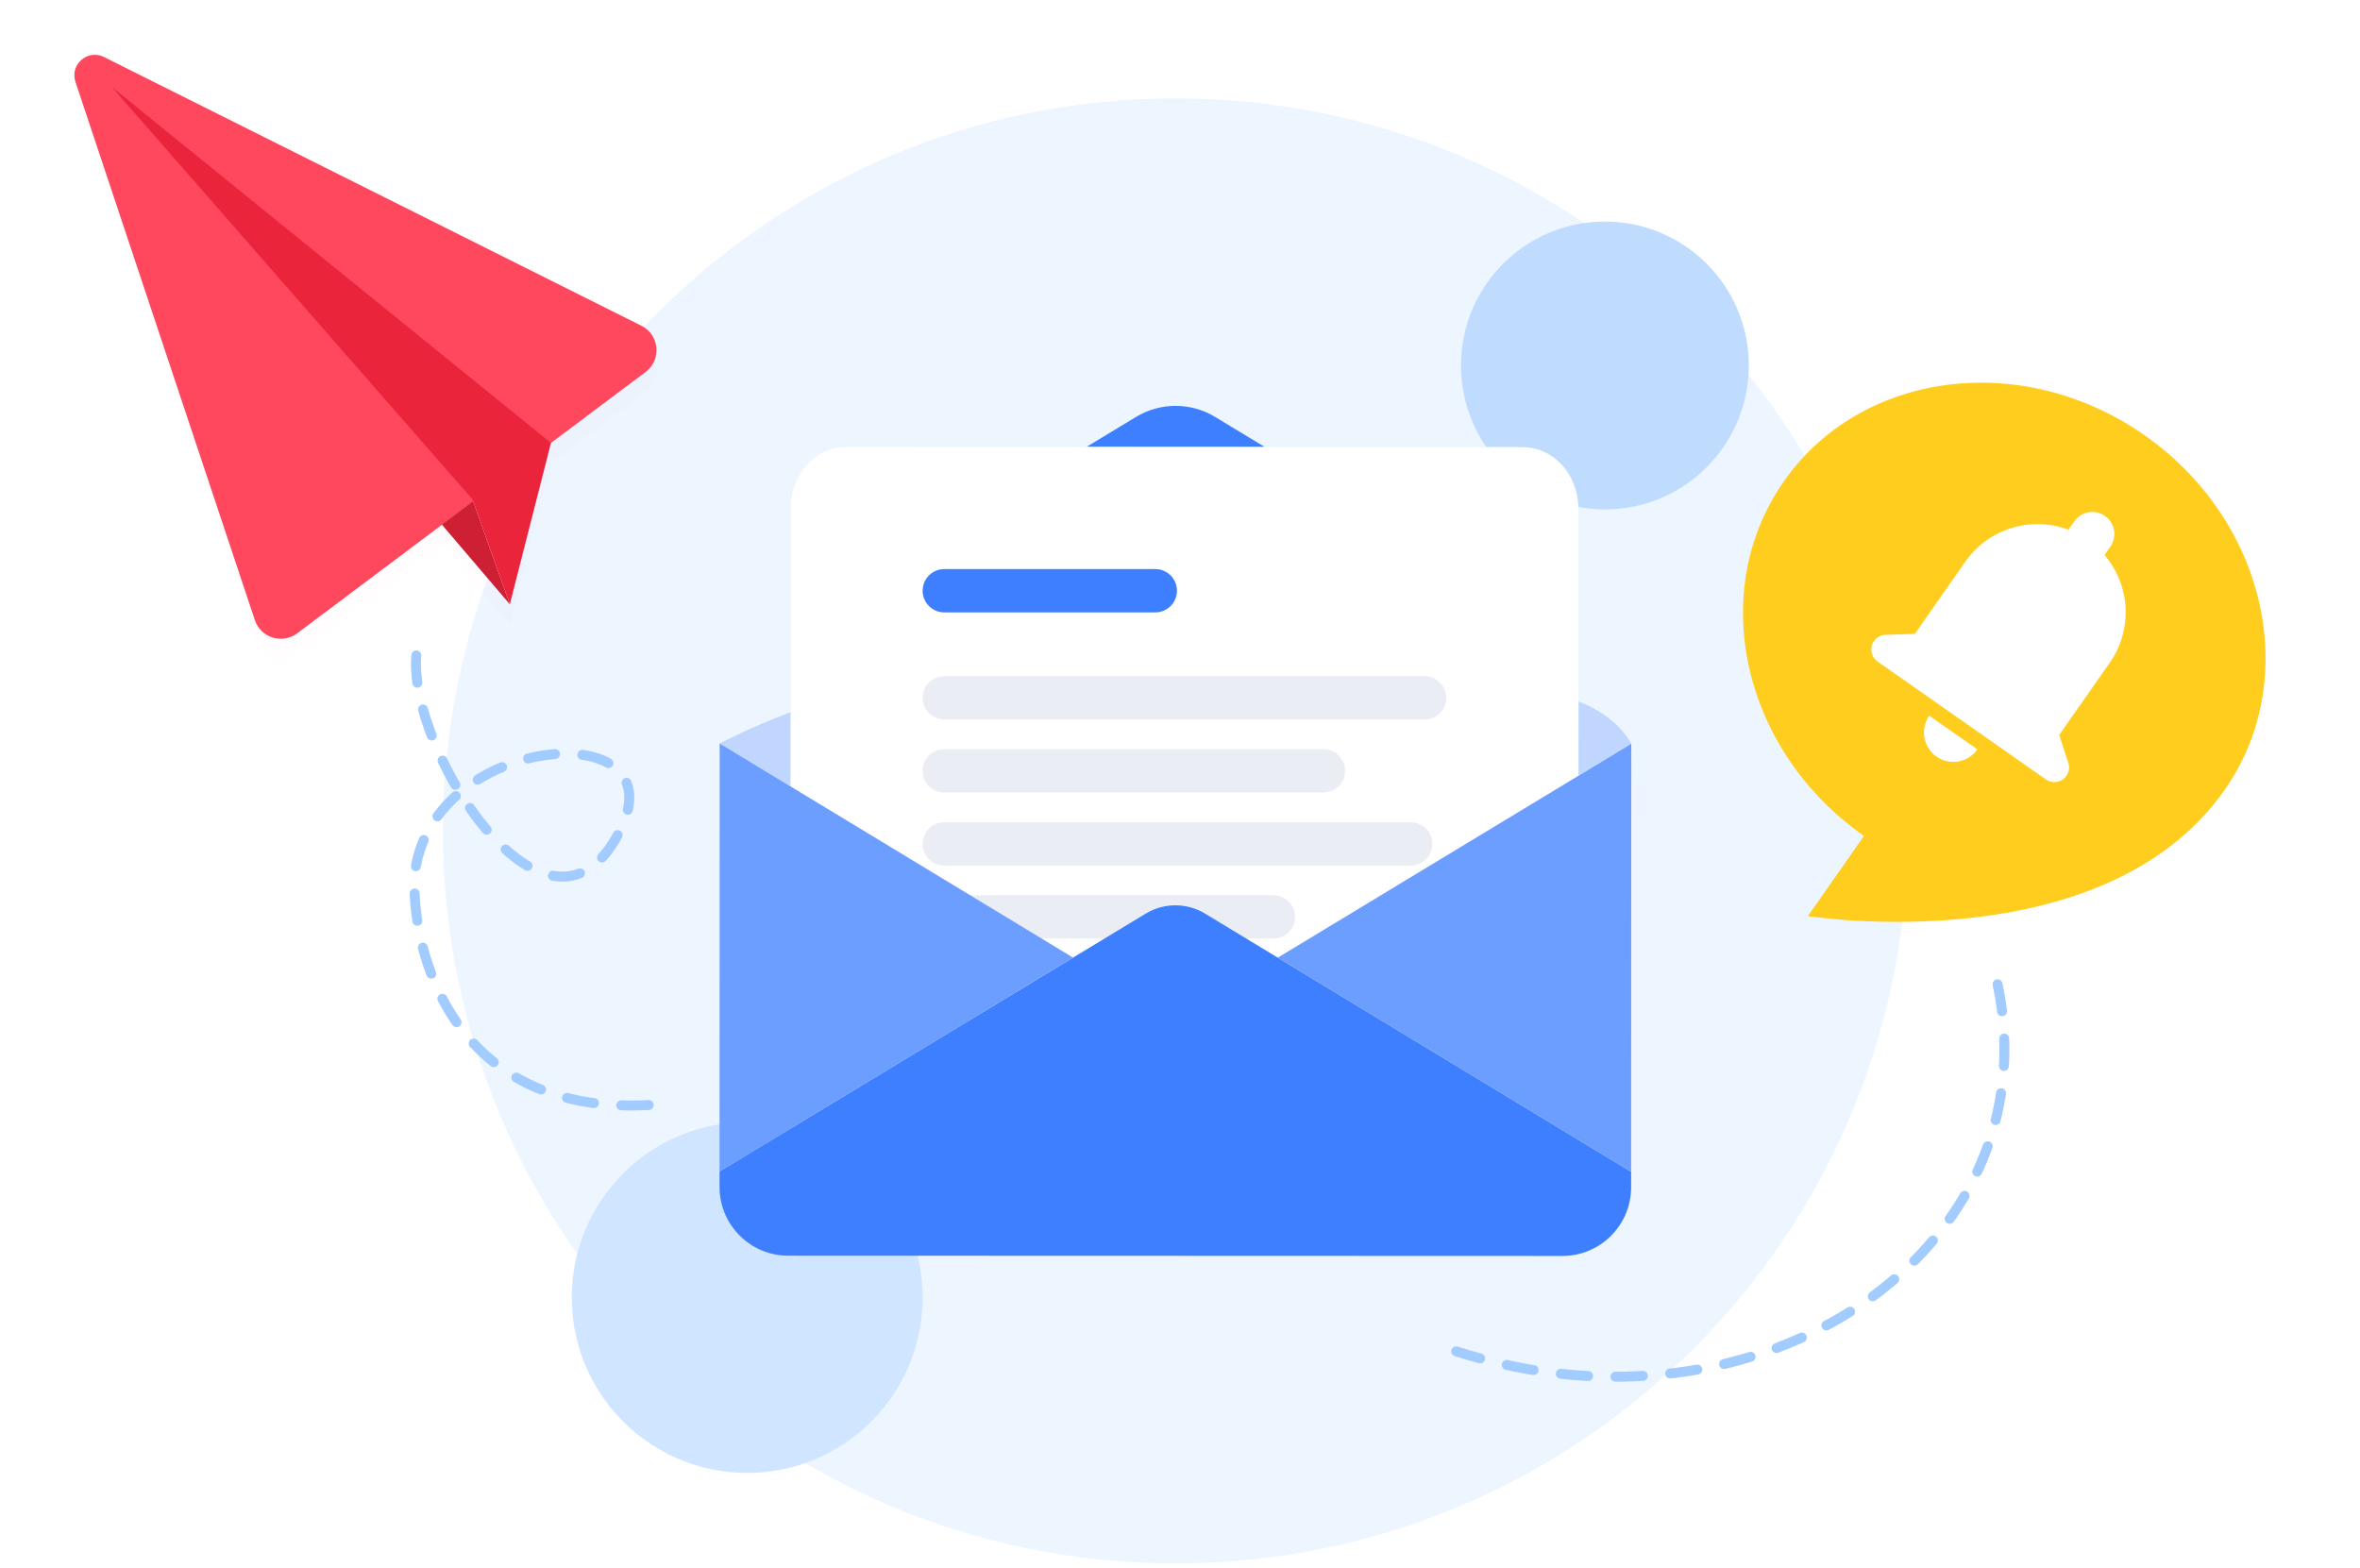
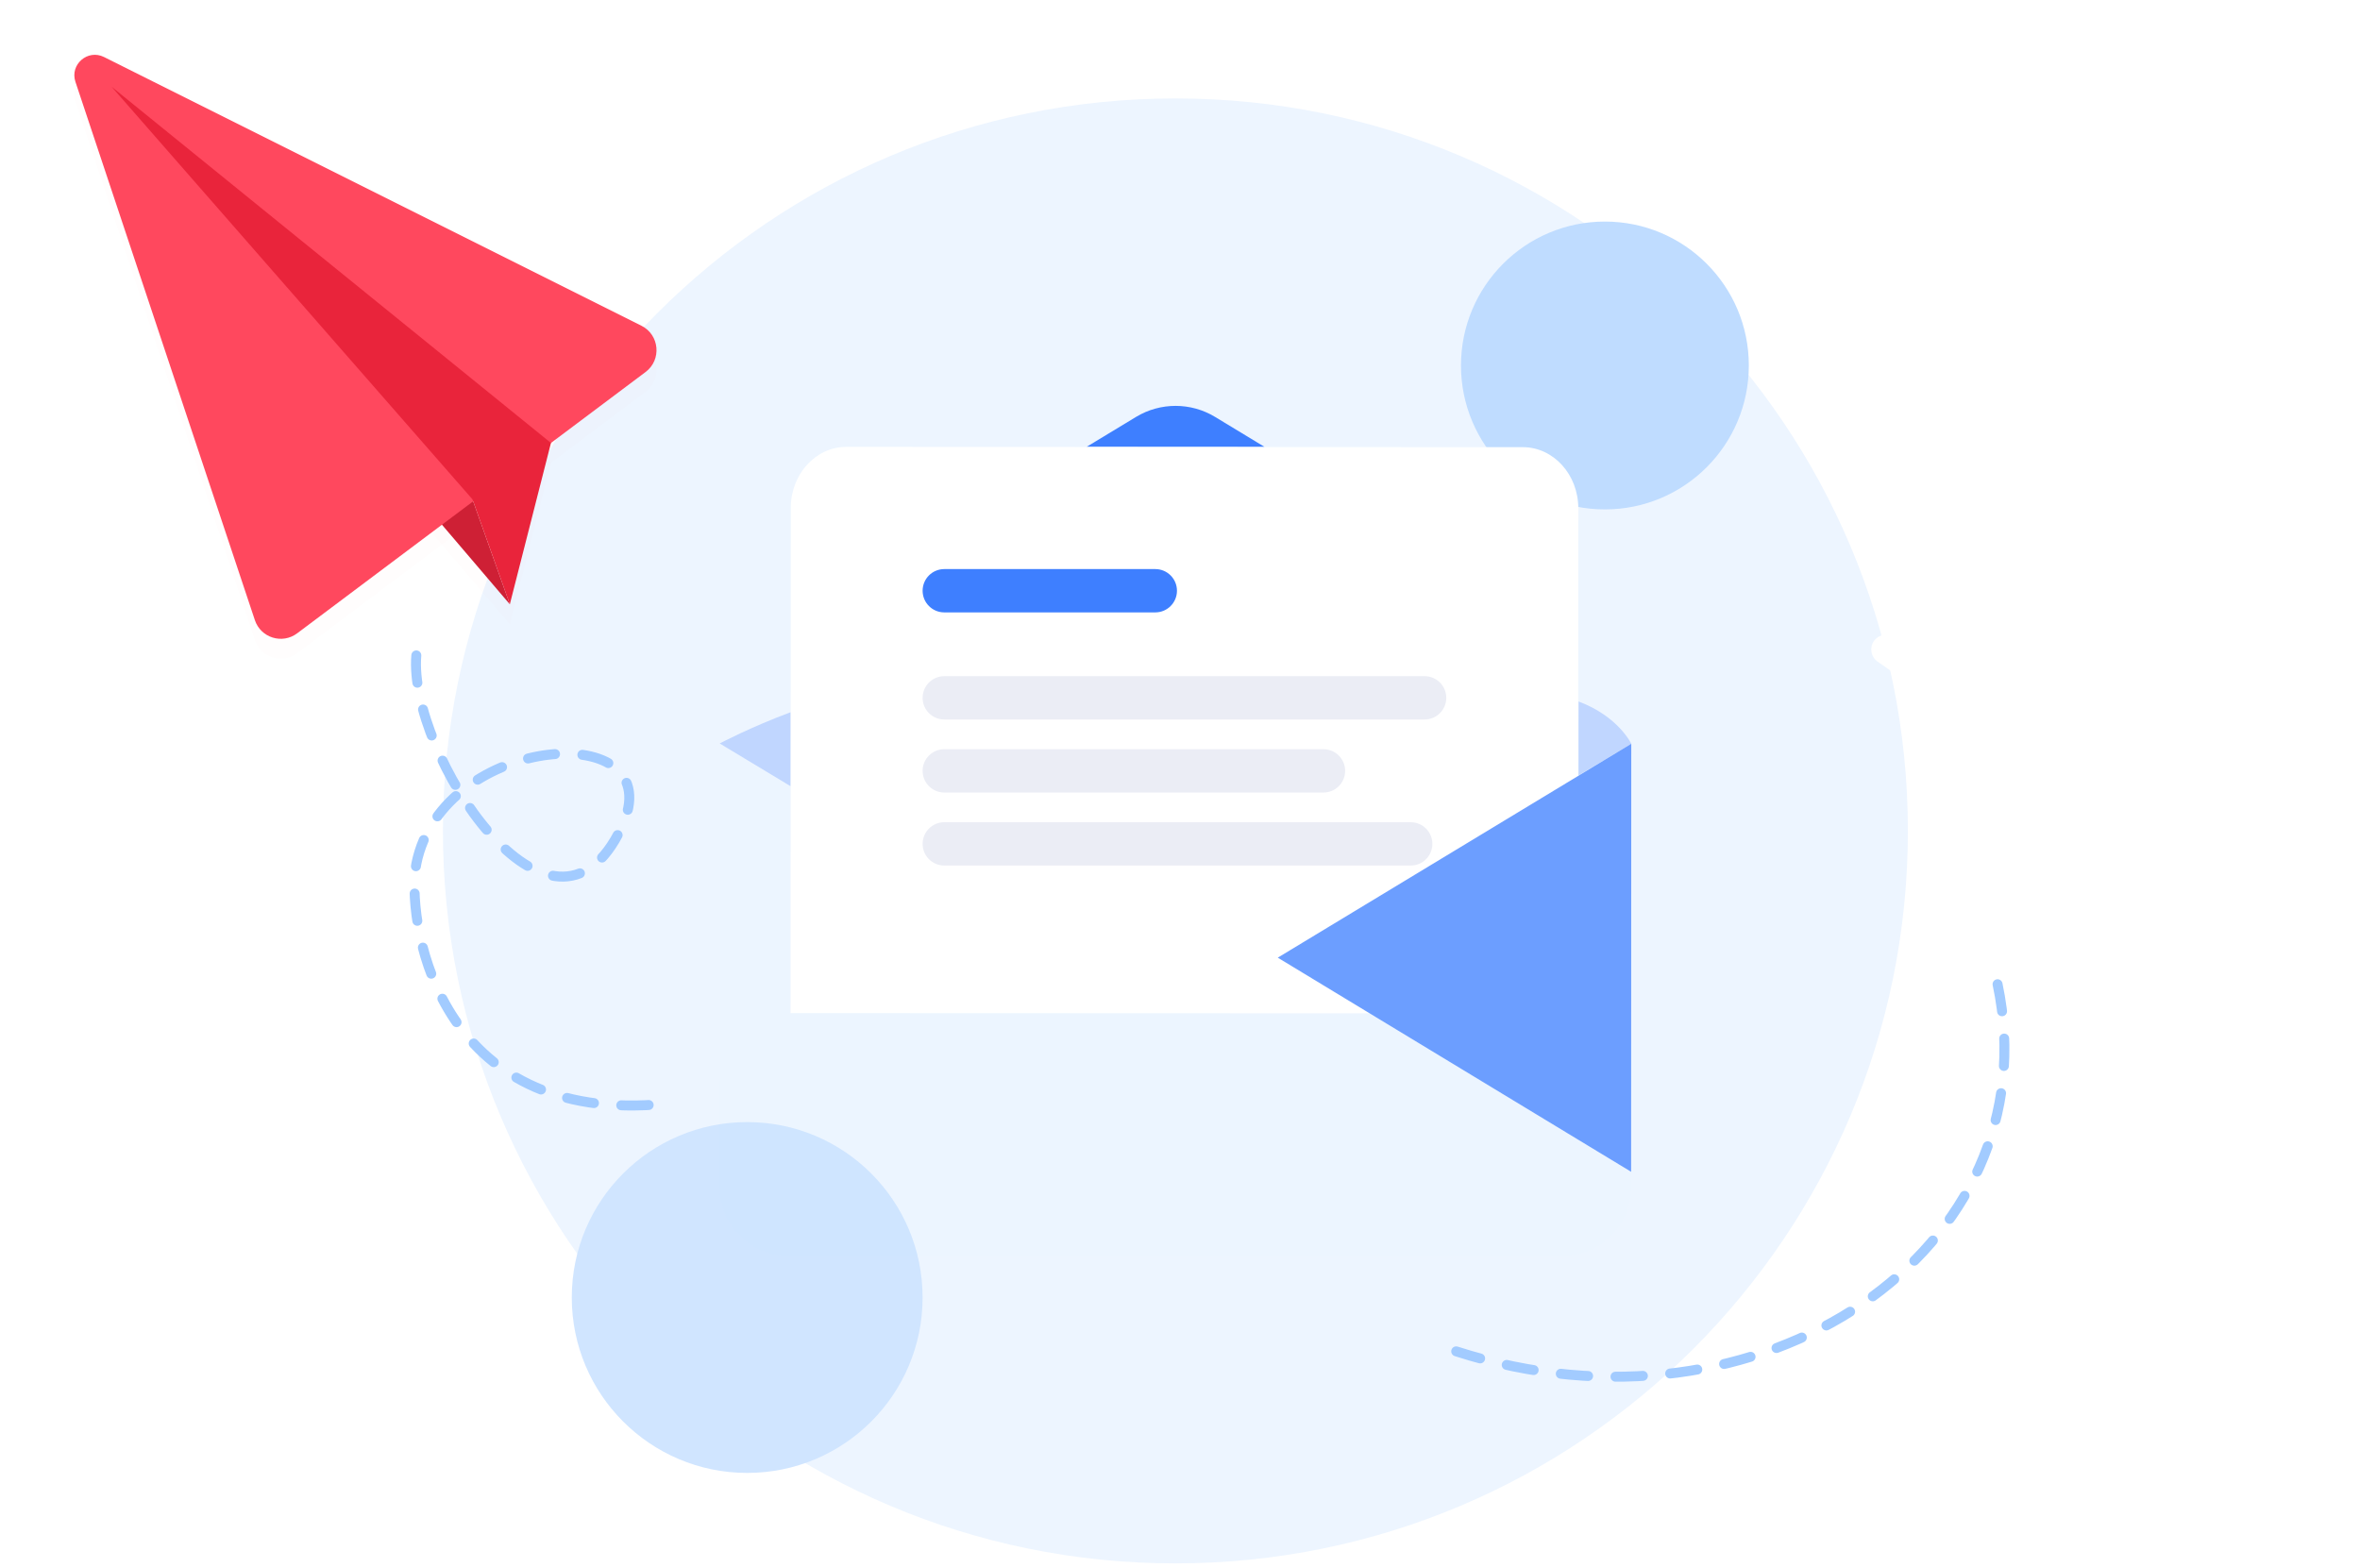
<svg xmlns="http://www.w3.org/2000/svg" width="304" height="202" viewBox="0 0 304 202" fill="none">
  <path d="M151.407 201.385C203.517 201.385 245.761 159.142 245.761 107.032C245.761 54.922 203.517 12.678 151.407 12.678C99.297 12.678 57.054 54.922 57.054 107.032C57.054 159.142 99.297 201.385 151.407 201.385Z" fill="#EDF5FF" />
  <path d="M206.734 65.619C216.973 65.619 225.273 57.318 225.273 47.079C225.273 36.84 216.973 28.54 206.734 28.54C196.495 28.54 188.194 36.84 188.194 47.079C188.194 57.318 196.495 65.619 206.734 65.619Z" fill="#BFDCFF" />
  <path d="M96.248 189.73C108.727 189.73 118.843 179.614 118.843 167.135C118.843 154.656 108.727 144.54 96.248 144.54C83.769 144.54 73.653 154.656 73.653 167.135C73.653 179.614 83.769 189.73 96.248 189.73Z" fill="#D0E5FF" />
-   <path d="M146.341 53.702C149.471 51.808 153.394 51.81 156.523 53.706L162.895 57.567L139.968 57.559L146.341 53.702Z" fill="#C0D6FF" fill-opacity="0.01" />
+   <path d="M146.341 53.702C149.471 51.808 153.394 51.81 156.523 53.706L162.895 57.567L139.968 57.559Z" fill="#C0D6FF" fill-opacity="0.01" />
  <path d="M210.111 150.939L210.113 150.94L210.112 152.932C210.11 157.821 206.145 161.784 201.255 161.782L101.535 161.748C96.646 161.746 92.683 157.78 92.685 152.891L92.686 150.899L92.704 95.767L101.849 101.308L101.861 65.436C101.861 61.089 105.064 57.565 109.013 57.566L196.159 57.6C200.107 57.602 203.307 61.127 203.306 65.475L203.295 99.943L209.925 95.932L203.339 99.871L203.342 90.362C208.463 92.271 210.133 95.808 210.133 95.808L210.13 95.809L210.111 150.939Z" fill="#C0D6FF" fill-opacity="0.01" />
  <path d="M101.82 91.751C96.698 93.656 92.706 95.766 92.706 95.766L101.817 101.261L101.82 91.751Z" fill="#C0D6FF" fill-opacity="0.01" />
  <path d="M156.523 53.706C153.394 51.81 149.471 51.808 146.341 53.702L139.968 57.559L162.895 57.567L156.523 53.706Z" fill="#3E7FFF" />
  <path d="M203.285 130.539L101.84 130.499L101.861 65.436C101.861 61.089 105.064 57.565 109.013 57.566L196.159 57.6C200.107 57.602 203.307 61.127 203.306 65.475L203.285 130.539Z" fill="white" />
  <path d="M148.818 73.304H121.635C120.094 73.304 118.845 74.553 118.845 76.094C118.845 77.635 120.094 78.884 121.635 78.884H148.818C150.359 78.884 151.609 77.635 151.609 76.094C151.609 74.553 150.359 73.304 148.818 73.304Z" fill="#3E7FFF" />
  <path d="M183.51 87.1H121.635C120.094 87.1 118.845 88.349 118.845 89.89C118.845 91.431 120.094 92.68 121.635 92.68H183.51C185.051 92.68 186.3 91.431 186.3 89.89C186.3 88.349 185.051 87.1 183.51 87.1Z" fill="#EBEDF5" />
  <path d="M170.482 96.506H121.635C120.094 96.506 118.845 97.755 118.845 99.296C118.845 100.837 120.094 102.086 121.635 102.086H170.482C172.023 102.086 173.272 100.837 173.272 99.296C173.272 97.755 172.023 96.506 170.482 96.506Z" fill="#EBEDF5" />
  <path d="M181.718 105.912H121.635C120.094 105.912 118.845 107.161 118.845 108.702C118.845 110.243 120.094 111.492 121.635 111.492H181.718C183.259 111.492 184.508 110.243 184.508 108.702C184.508 107.161 183.259 105.912 181.718 105.912Z" fill="#EBEDF5" />
-   <path d="M164.034 115.317H121.635C120.094 115.317 118.845 116.566 118.845 118.107C118.845 119.648 120.094 120.897 121.635 120.897H164.034C165.575 120.897 166.824 119.648 166.824 118.107C166.824 116.566 165.575 115.317 164.034 115.317Z" fill="#EBEDF5" />
  <path d="M92.706 95.766C92.706 95.766 96.698 93.656 101.82 91.751L101.817 101.261L92.706 95.766Z" fill="#C0D6FF" />
  <path d="M210.133 95.808C210.133 95.808 208.463 92.271 203.342 90.362L203.339 99.871L210.133 95.808Z" fill="#C0D6FF" />
-   <path d="M147.59 117.682L92.686 150.899L92.685 152.891C92.683 157.78 96.646 161.746 101.535 161.748L151.395 161.764L201.255 161.782C206.145 161.784 210.11 157.821 210.112 152.932L210.113 150.94L155.23 117.684C152.883 116.261 149.938 116.26 147.59 117.682Z" fill="#3E7FFF" />
-   <path d="M92.686 150.899L92.704 95.767L138.222 123.349L92.686 150.899Z" fill="#6C9EFF" />
  <path d="M210.111 150.94L210.13 95.808L164.593 123.358L210.111 150.94Z" fill="#6C9EFF" />
  <g filter="url(#filter0_d)">
    <path d="M60.86 64.321L65.673 77.84L14.737 18.125L60.86 64.321Z" fill="#E9243B" fill-opacity="0.01" />
    <path d="M32.83 79.879C33.589 82.156 36.356 83.02 38.277 81.58L83.161 47.917C85.253 46.348 84.962 43.127 82.624 41.958L13.399 7.345C11.297 6.294 8.974 8.309 9.717 10.539L32.83 79.879Z" fill="#E9243B" fill-opacity="0.01" />
    <path d="M60.86 64.321L65.673 77.84L70.97 57.06L14.371 11.168L60.86 64.321Z" fill="#E9243B" fill-opacity="0.01" />
  </g>
  <path d="M60.86 64.321L65.673 77.84L14.737 18.125L60.86 64.321Z" fill="#CE2035" />
  <path d="M32.83 79.879C33.589 82.156 36.356 83.02 38.277 81.58L83.161 47.917C85.253 46.348 84.962 43.127 82.624 41.958L13.399 7.345C11.297 6.294 8.974 8.309 9.717 10.539L32.83 79.879Z" fill="#FF485E" />
  <path d="M60.86 64.321L65.673 77.84L70.97 57.06L14.371 11.168L60.86 64.321Z" fill="#E9243B" />
  <path d="M53.628 84.422C52.537 96.882 71.091 125.684 80.09 106.525C86.768 92.308 57.012 94.347 53.628 111.268C52.329 117.761 55.595 144.4 84.513 142.284" stroke="#A2CBFF" stroke-width="1.283" stroke-linecap="round" stroke-dasharray="3.53 3.53" />
  <g filter="url(#filter1_d)">
    <path d="M286.565 101.751C270.951 124.049 232.879 118.004 232.879 118.004L240.107 107.68C224.431 96.704 219.808 76.249 229.789 61.996C239.77 47.741 260.571 45.089 276.248 56.065C291.923 67.042 296.546 87.496 286.565 101.751Z" fill="white" fill-opacity="0.01" />
    <path d="M271.148 66.459C269.864 65.56 268.094 65.872 267.195 67.156L266.44 68.233C261.708 66.462 256.201 68.011 253.166 72.347L246.655 81.647L243.02 81.772L243.014 81.768C242.373 81.743 241.757 82.043 241.384 82.576C240.786 83.429 240.995 84.613 241.848 85.211L263.548 100.405C264.401 101.002 265.585 100.794 266.183 99.94C266.556 99.408 266.627 98.726 266.378 98.127L265.253 94.669L271.765 85.37C274.801 81.035 274.373 75.331 271.091 71.489L271.845 70.412C272.744 69.128 272.432 67.357 271.148 66.459ZM248.513 92.187C247.317 93.895 247.735 96.262 249.443 97.457C251.15 98.653 253.517 98.236 254.713 96.528L248.513 92.187Z" fill="white" fill-opacity="0.01" />
  </g>
-   <path d="M286.565 101.751C270.951 124.049 232.879 118.004 232.879 118.004L240.107 107.68C224.431 96.704 219.808 76.249 229.789 61.996C239.77 47.741 260.571 45.089 276.248 56.065C291.923 67.042 296.546 87.496 286.565 101.751Z" fill="#FFCD1D" />
  <path d="M271.148 66.459C269.864 65.56 268.094 65.872 267.195 67.156L266.44 68.233C261.708 66.462 256.201 68.011 253.166 72.347L246.655 81.647L243.02 81.772L243.014 81.768C242.373 81.743 241.757 82.043 241.384 82.576C240.786 83.429 240.995 84.613 241.848 85.211L263.548 100.405C264.401 101.002 265.585 100.794 266.183 99.94C266.556 99.408 266.627 98.726 266.378 98.127L265.253 94.669L271.765 85.37C274.801 81.035 274.373 75.331 271.091 71.489L271.845 70.412C272.744 69.128 272.432 67.357 271.148 66.459ZM248.513 92.187C247.317 93.895 247.735 96.262 249.443 97.457C251.15 98.653 253.517 98.236 254.713 96.528L248.513 92.187Z" fill="white" />
  <path d="M257.313 126.781C264.494 160.89 226.826 186.731 187.579 174.07" stroke="#A2CBFF" stroke-width="1.283" stroke-linecap="round" stroke-dasharray="3.53 3.53" />
  <defs>
    <filter id="filter0_d" x="0.594" y="0.643" width="92.956" height="93.19" filterUnits="userSpaceOnUse" color-interpolation-filters="sRGB">
      <feFlood flood-opacity="0" result="BackgroundImageFix" />
      <feColorMatrix in="SourceAlpha" type="matrix" values="0 0 0 0 0 0 0 0 0 0 0 0 0 0 0 0 0 0 127 0" />
      <feOffset dy="2.566" />
      <feGaussianBlur stdDeviation="4.491" />
      <feColorMatrix type="matrix" values="0 0 0 0 0.957 0 0 0 0 0.149 0 0 0 0 0.243 0 0 0 0.21 0" />
      <feBlend mode="normal" in2="BackgroundImageFix" result="effect1_dropShadow" />
      <feBlend mode="normal" in="SourceGraphic" in2="effect1_dropShadow" result="shape" />
    </filter>
    <filter id="filter1_d" x="212.974" y="40.956" width="90.406" height="92.55" filterUnits="userSpaceOnUse" color-interpolation-filters="sRGB">
      <feFlood flood-opacity="0" result="BackgroundImageFix" />
      <feColorMatrix in="SourceAlpha" type="matrix" values="0 0 0 0 0 0 0 0 0 0 0 0 0 0 0 0 0 0 127 0" />
      <feOffset dy="3.208" />
      <feGaussianBlur stdDeviation="5.774" />
      <feColorMatrix type="matrix" values="0 0 0 0 1 0 0 0 0 0.805 0 0 0 0 0.113 0 0 0 0.29 0" />
      <feBlend mode="normal" in2="BackgroundImageFix" result="effect1_dropShadow" />
      <feBlend mode="normal" in="SourceGraphic" in2="effect1_dropShadow" result="shape" />
    </filter>
  </defs>
</svg>